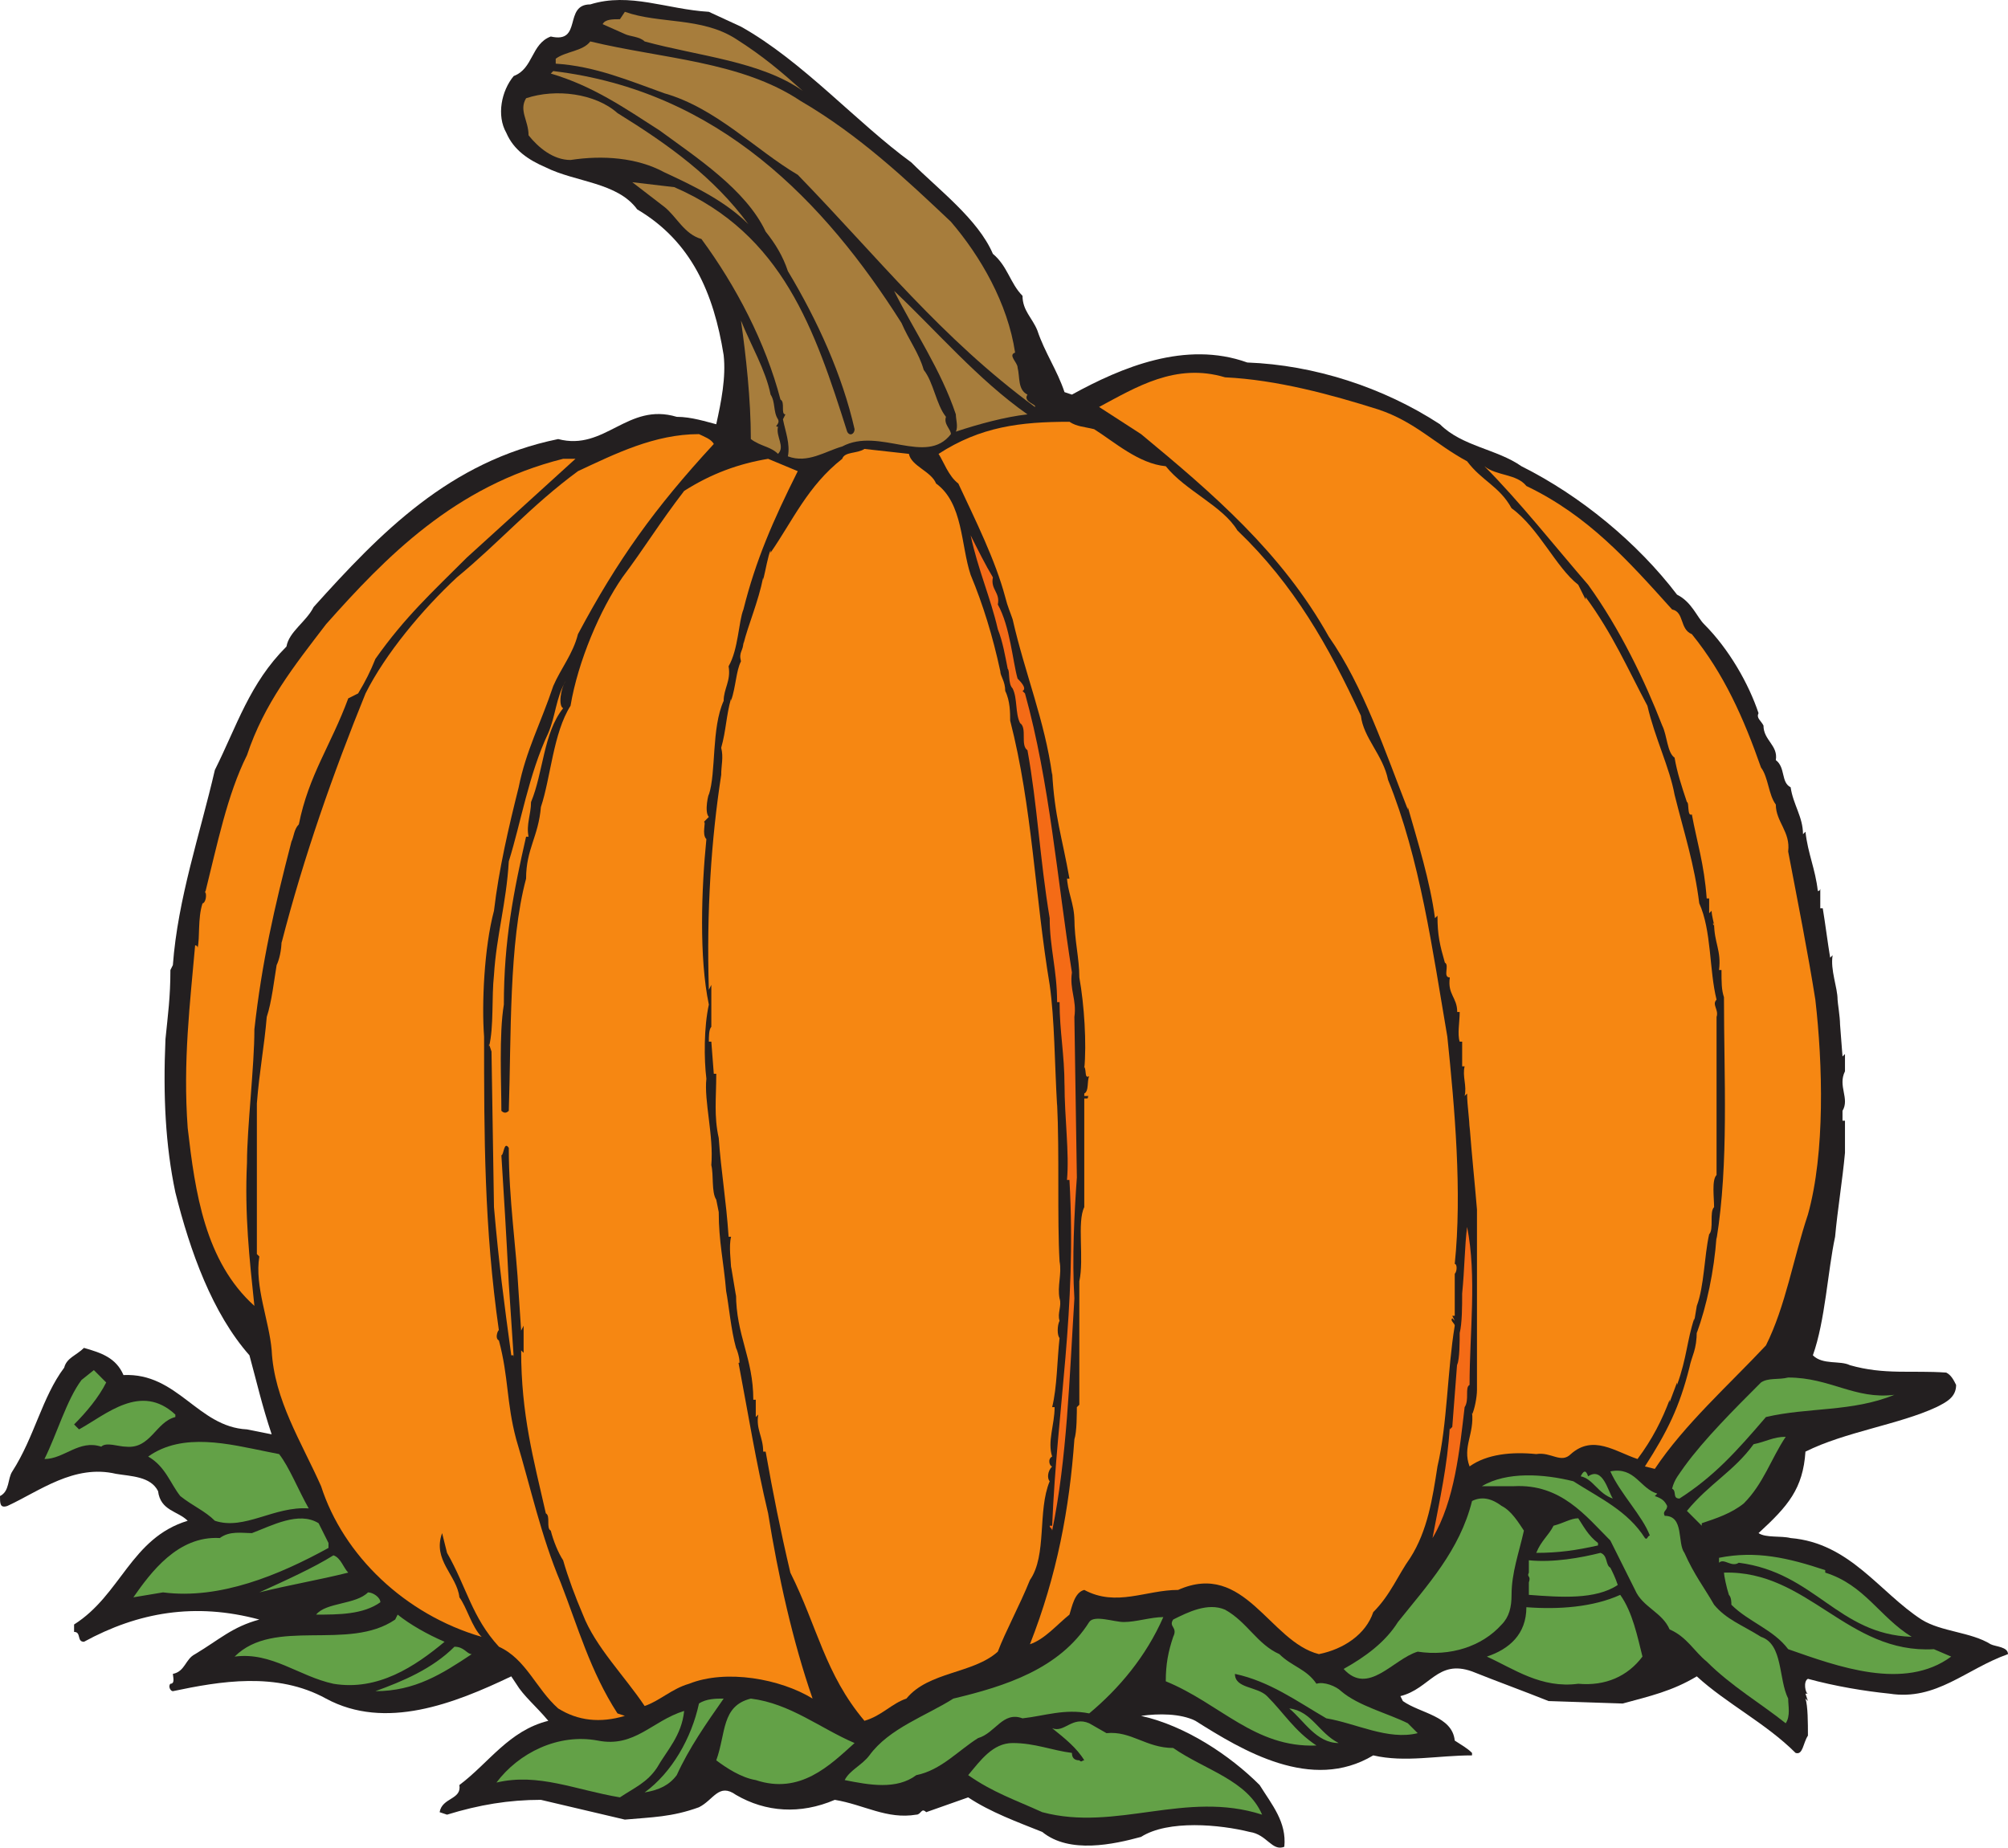
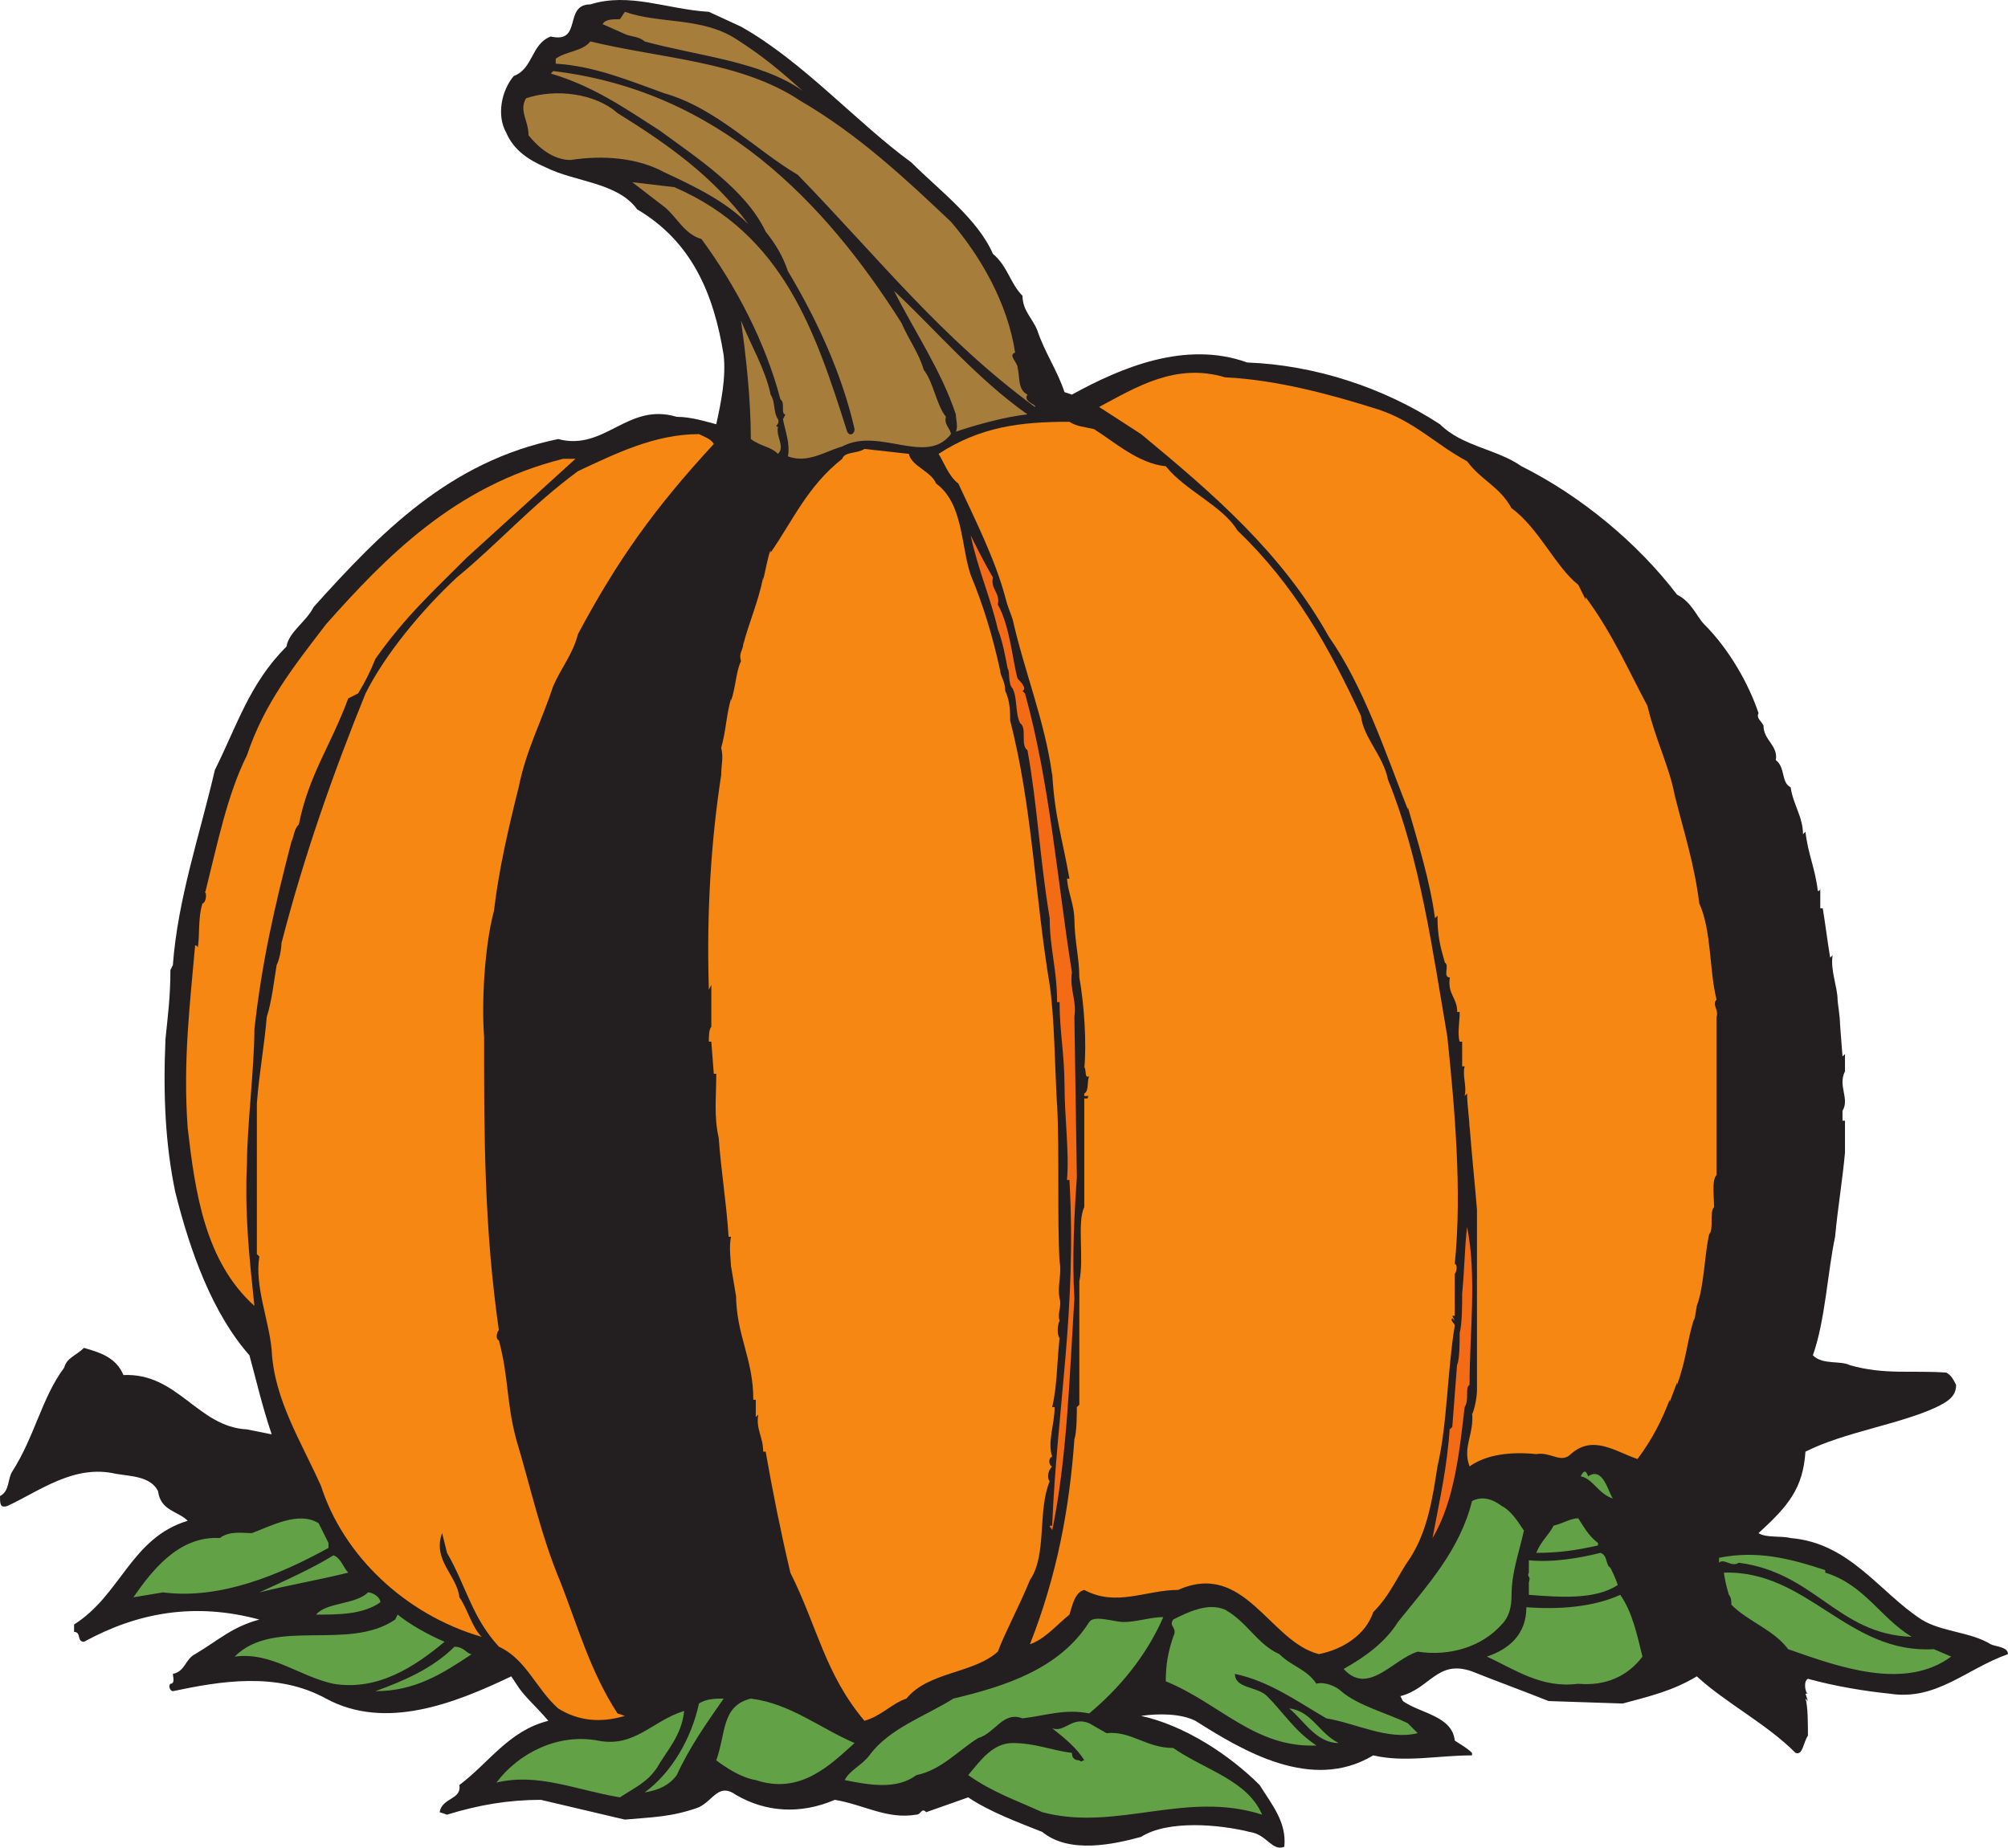
<svg xmlns="http://www.w3.org/2000/svg" width="609.75" height="561.105">
  <path fill="#231f20" fill-rule="evenodd" d="M225 8.087c18.75 10.5 35.25 29.25 51.75 41.25 8.25 8.25 20.25 17.25 24.75 27.75 4.5 3.75 5.25 9 9 12.75 0 4.5 3 6.75 4.5 10.5 2.25 6.75 6 12 8.25 18.75l2.25.75c15-8.25 34.5-16.5 53.25-9.75 20.25.75 41.25 7.5 58.5 18.75 6.75 6.75 17.25 7.5 24.75 12.75 18 9 35.25 23.25 47.25 39 4.5 2.25 6 6.75 8.25 9 7.5 7.5 13.5 18 16.5 27-.75 1.5.75 2.25 1.5 3.75 0 4.5 4.5 6 3.75 10.5 3 2.25 1.5 6.75 4.5 8.25.75 5.25 3.75 9 3.75 14.25l.75-.75c.75 6.75 3 11.25 3.75 18 .75 0 .75-.75.75-.75v6h.75c.75 4.5 1.5 10.5 2.25 15l.75-.75c-.75 4.5 1.5 9.75 1.5 13.5 0 .75.75 5.25.75 7.5l.75 9.75.75-.75v6-.75c-2.25 4.5 1.5 8.25-.75 12v3h.75v9.75c-.75 8.25-2.25 17.25-3 25.5-2.25 10.5-3 25.5-6.75 36 3 3 8.25 1.5 11.25 3 10.5 3 18.75 1.5 29.25 2.25 1.5.75 2.25 2.25 3 3.75 0 3.75-3 5.25-6 6.75-11.25 5.25-27.75 7.5-39.75 13.5-.75 11.25-5.25 16.5-14.25 24.75 2.25 1.5 6.75.75 9.75 1.5 18 1.5 27 16.5 39.75 24.75 6 3.75 15 3.75 21 7.5 1.5.75 5.25.75 5.25 3-12.75 4.5-21.75 14.25-36 12-7.5-.75-16.5-2.25-24.75-4.5-1.5.75-.75 4.5 0 4.5h-.75l.75 2.25-.75-.75c.75 2.25.75 7.5.75 11.25-1.5 2.25-1.5 6-3.75 5.25-9-9-21-15-30-23.25-7.5 4.5-14.25 6-22.5 8.25l-22.5-.75c-7.5-3-15.75-6-23.25-9-10.5-3.75-12.75 5.25-21.75 7.5l.75 1.5c5.25 3.75 15 4.5 15.75 12 2.25 1.5 3.75 2.25 5.25 3.75v.75c-10.5 0-20.25 2.25-30 0-18.75 11.25-39.75-1.5-54-10.5-4.5-2.25-11.25-2.25-16.5-1.5 13.5 3 27 12 36 21 3.75 6 8.25 11.25 7.5 18.75-3.75 1.5-5.25-3.75-10.5-4.5-9-2.25-24.75-3.75-33 1.5-8.25 2.25-21.75 5.25-30-1.5-7.5-3-15.75-6-22.5-10.5l-12.75 4.5c-1.5-1.5-1.5.75-3 .75-9 1.5-15.75-3-24.75-4.5-10.5 4.5-21 3.75-30-1.5-5.25-3.75-6.75 1.5-11.25 3.75-8.25 3-14.25 3-22.5 3.75l-25.5-6c-9.75 0-18.75 1.5-28.5 4.5l-2.25-.75c.75-4.5 6.75-3.75 6-8.25 9-6.75 15-16.5 27-19.5-3.75-4.5-7.5-7.5-9.75-11.25l-1.5-2.25c-17.25 8.25-38.25 16.5-56.25 6.75-15-8.25-32.25-5.25-46.5-2.25-.75 0-1.5-1.5-.75-2.25 1.5 0 .75-2.25.75-3 3.75-.75 3.75-4.5 6.75-6 7.5-4.5 11.25-8.25 19.5-10.5-19.5-5.25-36.75-2.25-53.25 6.75-2.25 0-.75-3-3-3v-2.25c14.25-9 17.25-26.25 34.5-31.5-3-3-8.25-3-9-9-2.25-4.5-8.25-4.5-12.75-5.25-12.75-3-23.25 5.25-33 9.75-2.25.75-2.25-.75-2.25-3 3-1.5 2.25-5.25 3.75-7.5 6.75-10.5 9-22.5 15.75-31.5.75-3 3.75-3.75 6-6 5.25 1.5 9.75 3 12 8.25 16.5-.75 22.5 15.75 37.5 16.5l7.5 1.5c-3-9-4.5-15.75-6.75-24-11.25-12.75-18-31.5-22.5-49.5-3-14.25-3.75-29.25-3-46.5.75-7.5 1.5-12.75 1.5-21l.75-1.5c1.5-20.25 8.25-39.75 12.75-59.25 6.75-13.5 10.5-26.25 21.75-37.5.75-4.5 6-7.5 8.25-12 20.25-22.5 41.25-44.25 74.25-51 14.25 3.75 21-11.25 36-6.75 4.5 0 9 1.5 12 2.25 1.5-6.75 3-14.25 2.25-21-3-18.75-9.75-34.5-26.25-44.25-6-8.25-18.75-8.25-27.75-12.75-5.25-2.25-9.75-5.25-12-10.5-3-5.25-1.5-12.75 2.25-17.25 6-2.25 5.25-9.75 11.25-12 9.75 2.25 3.75-9.75 12-9.75 12-3.75 23.25 1.5 36 2.25l9.75 4.5" />
  <path fill="#a77d3c" fill-rule="evenodd" d="M223.5 11.837c8.25 5.25 13.5 9.75 20.25 15.75-12.75-9-31.5-10.5-48-15-1.5-1.5-4.5-1.5-6-2.25l-6.75-3c.75-1.5 3-1.5 5.25-1.5l1.5-2.25c10.5 3.75 23.25 1.5 33.75 8.25m19.5 18.75c18 10.5 32.25 24 45.75 36.75 9 10.5 17.25 24.75 19.5 39.75-2.25.75.75 3 .75 4.5.75 3 0 6.75 3 8.25-1.5 2.25 3 3 2.25 3.75-28.5-21-47.25-45-72-70.5-12.75-7.5-24.75-20.25-40.5-24.75-10.5-3.75-21-8.25-33-9v-1.5c3-2.25 8.25-2.25 10.5-5.25 21.75 5.25 45.75 6 63.75 18" />
  <path fill="#a77d3c" fill-rule="evenodd" d="M273.75 98.087c2.25 5.25 5.25 9 6.75 14.25 3 3.75 3.75 10.5 6.75 14.25-.75 2.25 1.5 3.75 1.5 5.25-7.5 9.75-21.75-2.25-33 3.75-5.25 1.5-10.5 5.25-16.5 3 .75-3.75-.75-7.5-1.5-11.25l.75-1.5c-1.5 0 0-3.75-1.5-4.5-4.5-17.25-13.5-34.5-24-48.75-5.25-1.5-7.5-6.75-11.25-9.75l-9.75-7.5 12.75 1.5c33 14.25 42.75 43.5 52.5 74.25.75 1.5 2.25.75 2.25-.75-3.75-16.5-11.25-33-20.25-48-1.5-4.5-3.75-8.25-6.75-12-6-12.75-21-22.5-32.25-30.75-10.5-6.75-20.25-13.5-33-17.25l.75-.75c50.25 6 82.5 39.75 105.75 76.5" />
  <path fill="#a77d3c" fill-rule="evenodd" d="M187.5 34.337c15.75 9.75 29.25 19.5 39.75 33.75-6.75-6.75-15.75-11.25-25.5-15.75-8.25-4.5-18.75-5.25-28.5-3.75-5.25 0-9.75-3.75-12.75-7.5 0-4.5-3-7.5-.75-11.25 9-3 21-1.5 27.75 4.5m124.5 91.5c-6.75.75-15 3-21.75 5.25.75-1.5 0-3.75 0-5.25-4.5-13.5-12.75-25.5-18.75-37.5 12.75 12 25.5 27 40.5 37.5m-78-6c1.5 2.25.75 5.25 2.25 7.5.75 1.5-1.5 2.25 0 2.25-.75 3 2.25 6 0 8.25-2.25-2.25-5.25-2.25-8.25-4.5 0-12-1.5-25.5-3-36 3 7.5 7.5 15 9 22.5" />
  <path fill="#f68712" fill-rule="evenodd" d="M418.5 124.337c11.25 3.75 17.25 10.5 27 15.75 4.5 6 9.75 7.5 13.5 14.25 8.25 6 13.5 18 20.25 23.25l2.25 4.5v-.75c8.25 11.25 12.75 21.75 18.75 33 2.25 9.75 6.75 18.75 8.25 27 3 12 6 21 7.5 33 3.75 8.25 3 20.25 5.25 29.25-1.5 1.5.75 3 0 5.25v48c-1.5 1.5-.75 6.75-.75 9.75-1.5 1.5 0 6.75-1.5 8.25-1.5 6.75-1.5 15.75-3.75 21.75l-.75 4.5v-.75c-2.25 6.75-2.25 12-5.25 20.25v-.75l-2.25 6v-.75c-2.25 6-5.25 12-9.75 18-6.75-2.25-13.5-7.5-20.25-1.5-3 3-6-.75-10.5 0-7.5-.75-15 0-20.25 3.75-2.25-6 1.5-9.75.75-16.5v.75c.75-1.5 1.5-5.25 1.5-7.5v.75-56.25.75c-.75-9-1.5-15.75-2.25-25.5v1.5c0-3.75-.75-7.5-.75-11.25l-.75.75c.75-3-.75-6 0-9H444v-7.5h-.75c-.75-2.25 0-6 0-9h-.75c0-4.5-3-5.25-2.25-10.5-2.25 0 0-3.75-1.5-4.5-1.5-5.25-2.25-8.25-2.25-14.25l-.75.75c-1.5-11.25-5.25-23.25-8.25-33.75v.75c-6.75-17.25-13.5-37.5-24-52.5-14.25-25.5-35.25-43.5-57-61.5l-12.75-8.25c11.25-6 23.25-13.5 38.25-9 15.75.75 32.25 5.25 46.5 9.75" />
  <path fill="#f68712" fill-rule="evenodd" d="M332.25 130.337c6 3.75 13.5 10.5 21.75 11.25 6 7.5 17.25 12 21.75 19.5 17.25 16.5 27.75 35.25 37.5 56.25.75 6.75 6.75 12 8.25 19.5 9.75 24 13.5 51.75 18 78 2.25 21.75 4.5 47.25 2.25 69 .75 0 .75 2.25 0 3v12.75H441l.75 1.5-.75-.75c-.75.75.75 1.5.75 2.25-2.25 13.5-2.25 30-5.25 42.75-1.5 9.75-3 19.5-8.25 27.75-3.75 5.25-6 11.25-11.25 16.5-2.25 6.75-9 11.25-16.5 12.75-15-3.75-22.5-28.5-42.75-19.5-9.75 0-18.75 5.25-28.5 0-3 .75-3.75 5.25-4.5 7.5-3.75 3-7.5 7.5-12 9 8.25-21 12-41.25 13.5-62.25.75-2.25.75-7.5.75-11.25v1.5l.75-.75v-25.5.75-14.25 1.5c1.5-6.75-.75-18 1.5-22.5v-33h.75c.75 0 0-.75.75-.75h-1.5v-1.5.75c1.5-.75.75-3.75 1.5-5.25-1.5.75-.75-1.5-1.5-3v.75c.75-7.5 0-19.5-1.5-27.75 0-6-1.5-11.25-1.5-18v.75c0-5.25-2.25-9-2.25-13.5v.75h.75c-2.25-12.75-4.5-18.75-5.25-32.25v.75c-2.25-16.5-8.25-30.75-12-47.25-.75-2.25-1.5-3.75-2.25-6.75-3-11.25-9-23.25-14.25-34.5-3-2.25-4.5-6.75-6-9 12.75-8.25 24.75-9.75 39.75-9.75 2.25 1.5 4.5 1.5 7.5 2.25m-115.5 4.5c-18 19.5-29.25 35.25-41.25 57.75-1.5 6-5.25 10.5-7.5 15.75-3.75 11.25-8.25 19.5-10.5 30.75-3 12-6 24.75-7.5 37.5-3 11.25-3.75 28.5-3 38.25 0 30 0 57.75 4.5 89.25 0-.75-1.5 2.25 0 3 3 11.25 2.25 18.75 5.25 30 4.5 15 7.5 29.25 13.5 43.5 5.25 13.5 9 27 17.25 39.75l2.25.75c-7.5 2.25-14.25 1.5-20.25-2.25-6.75-6-9.75-15-18-18.75-8.25-9-9.75-18-15.75-28.5l-1.5-6c-3 8.25 4.5 12.75 5.25 19.5 2.25 3 3.75 9 6.75 12-23.25-6.75-42-24.75-48.75-45.75-6-13.5-14.25-26.25-15-41.25-.75-9-5.25-19.5-3.75-28.5l-.75-.75v-45.75c.75-9.75 2.25-17.25 3-26.25 1.5-4.5 2.25-11.25 3-15.75.75-1.5 1.5-4.5 1.5-7.5v.75c6.75-26.25 15.75-51.75 25.5-75.75 6-12 17.25-25.5 27.75-35.25 12.75-10.5 22.5-21.75 36.75-32.25 11.25-5.25 23.25-11.25 36.75-11.25 1.5.75 3.75 1.5 4.5 3" />
  <path fill="#f68712" fill-rule="evenodd" d="M276 137.837c.75 3.75 6.75 5.25 8.25 9 8.25 6 7.5 18.75 10.5 27.75 3.75 9 6.75 18.75 9 29.25 0 1.5 1.5 3 1.5 6 1.5 3 1.5 6.75 1.5 9 6.75 26.25 7.5 53.25 12 80.25 1.5 10.5 1.5 24 2.25 36.75v-.75c.75 15 0 35.25.75 48 .75 3.75-.75 7.5 0 11.25.75 2.25-.75 4.5 0 6.75-.75 1.5-.75 4.5 0 5.25-.75 6.75-.75 15-2.25 21h.75c0 5.25-2.25 10.5-.75 15-1.5.75-.75 3 0 3-1.5 1.5-1.5 3.75-.75 4.5-3.75 9-.75 22.5-6 30-3 7.5-7.5 15.75-9.75 21.75-7.5 6.75-21 6-27.75 14.25-4.5 1.5-7.5 5.25-12.75 6.75-12-14.25-14.25-28.5-22.5-45-3-12.75-5.25-24-7.5-36.75h-.75c0-4.5-2.25-6.75-1.5-11.25l-.75.75v-5.25h-.75c0-12.75-5.25-19.5-5.25-32.25v.75l-1.5-9v.75c0-2.25-.75-6.75 0-9.75h-.75c-.75-11.25-2.25-19.5-3-30-1.5-6.75-.75-12-.75-19.5h-.75l-.75-9.75h-.75c0-1.5 0-3.75.75-4.5v-12.75l-.75 1.5c-.75-24 .75-45.75 3.75-65.25 0-3 .75-5.25 0-8.25 1.5-5.25 1.5-9.75 3-15v.75c1.5-4.5 1.5-9 3-12-.75-3 .75-3 .75-6v.75c1.5-6 4.5-12.75 6-20.25v.75c.75-3 1.5-7.5 2.25-9v.75c6.75-9.75 11.25-20.25 21.75-28.5.75-2.25 4.5-1.5 6.75-3l13.5 1.5m-134.25 31.5c-10.5 10.5-18.75 18-27.75 30.75-1.5 3.75-3 6.75-5.25 10.5l-3 1.5c-5.25 14.25-12 23.25-15 38.25-1.5 1.5-1.5 3.75-2.25 5.25-5.25 20.25-9 36.75-11.25 57 0 11.25-2.25 30-2.25 40.5-.75 15.75.75 29.25 2.25 43.5-15-13.5-18-34.5-20.25-54-1.5-20.25.75-38.25 2.25-55.5 0 0 .75 0 .75.75.75-3 0-9 1.5-13.5.75 0 1.5-2.25.75-3.75v.75c3.75-15 6.75-30 12.75-42 5.25-15.75 14.25-27 24-39.75 18-20.25 39-42 72-50.25h3.75l-33 30" />
-   <path fill="#f68712" fill-rule="evenodd" d="M242.25 143.087c-7.5 15-12.75 27-16.5 42-1.5 3.75-1.5 12-4.5 17.25.75 4.5-1.5 6.75-1.5 10.5-3.75 8.25-2.25 21.75-4.5 28.5 0-.75-1.5 5.25 0 6.75l-1.5 1.5c.75 0-.75 3.75.75 5.25-1.5 15-2.25 36 .75 50.25-1.5 6.75-1.5 16.5-.75 22.5-.75 6.75 2.25 17.25 1.5 26.25.75 3 0 8.25 1.5 10.5l.75 3.75c0 9 1.5 15 2.25 24 .75 3.75 1.5 12 3 17.25.75 1.5 1.5 5.25.75 4.5 3 15.75 5.25 30 9 45.75 3 18.75 7.5 39 13.5 56.25-9.75-6-26.25-9-37.5-4.5-5.25 1.5-9 5.25-13.5 6.75-6-9-15-18-18.75-27.75-2.25-5.25-4.5-11.25-6-16.5-1.5-2.25-3-6-3.75-9-1.5-.75 0-4.5-1.5-5.25-3.75-16.5-7.5-30-7.5-49.5l.75.75v-8.25l-.75 1.5-.75-11.25c-.75-14.25-3-28.5-3-44.25-1.5-2.25-1.5 2.25-2.25 2.25.75 12 1.5 24 2.25 39l1.5 22.5v-.75h-.75c-2.25-16.5-3.75-27.75-5.25-45l-.75-47.25-.75-2.25v.75c1.5-6 .75-15 1.5-21.75.75-12 3.75-21.75 4.5-34.5 3.75-12 6-26.25 12-39 2.25-5.25 2.25-10.5 5.25-15.75-1.5 2.25-2.25 7.5-.75 8.25-6 7.5-6 19.5-9.75 28.5 0 3.75-1.5 6.75-.75 10.5h-.75c-3.75 16.5-6.75 31.5-6.75 51-1.5 9-.75 24-.75 32.25.75.75 1.5.75 2.25 0 .75-22.5 0-51 5.25-70.5 0-9 3.75-12.75 4.5-21.75 3-9 3.75-22.5 9-30.75 2.25-13.5 9-29.25 15.75-39 6.75-9 11.25-16.5 18.75-26.25 8.25-5.25 16.5-8.25 25.5-9.75l9 3.75m221.25 4.5c18.75 9 30.75 22.5 44.25 37.5 3.75.75 2.25 6 6 7.5 9.75 12 15.75 25.5 21 40.5 2.25 3 2.25 8.25 4.5 11.25 0 5.25 4.5 8.25 3.75 14.25 3 15.75 6 30.75 8.25 45 2.25 19.5 3 46.5-2.25 65.25-4.5 13.5-6.75 27.75-12.75 39.75-11.25 12-24.75 24-33.75 37.5l-3-.75c6.75-10.5 10.5-18 13.5-30 .75-3.75 2.25-5.25 2.25-11.25v.75c3-8.25 5.25-18.75 6-29.25v.75c3.75-23.25 2.25-48.75 2.25-73.5-.75-2.25-.75-4.5-.75-8.25H522c.75-6-1.5-8.25-1.5-14.25-.75 0 0 .75 0 .75 0-.75-.75-3-.75-4.5l-.75.75v-4.5h-.75c-.75-10.5-3-17.25-4.5-25.5-1.5.75-.75-3.75-1.5-3.75-1.5-4.5-3-9-3.75-13.5-2.25-1.5-2.25-6.75-3.75-9.75-5.25-13.5-12.75-29.25-22.5-42.75-9.75-11.25-21-25.5-31.5-36 3.75 3 9.75 2.25 12.75 6" />
  <path fill="#f46b16" fill-rule="evenodd" d="M301.5 175.337c-.75 3.75 2.25 4.5 1.5 8.25 3.75 6.75 4.5 17.25 6 22.5.75.75 3 3 1.5 3.75l.75.75c7.5 27 9.75 56.25 14.25 84.75-.75 5.25 1.5 8.25.75 13.5l.75 48.75c-.75 10.5-1.5 24.75-.75 36.75-1.5 24-2.25 48.75-6.75 70.5 0-.75-.75-.75-.75-1.5h.75c1.5-36 7.5-65.25 5.25-105H324c.75-8.25-.75-18.75-.75-29.25v.75c0-9.75-1.5-16.5-1.5-25.5H321c0-9.75-2.25-16.5-2.25-25.5-3-18-3.75-34.5-6.75-51-2.25-1.5 0-6.75-2.25-8.25-1.5-3-.75-7.5-2.25-10.5-1.5-1.5-.75-5.25-1.5-6-.75-3.75-1.5-8.25-3-12-2.25-9.75-6-18-8.25-28.5 2.25 4.5 4.5 9 6.75 12.75m144.75 245.25c-1.5.75 0 4.5-1.5 6.75-1.5 12.75-3 28.5-9.75 39.75 2.25-12 4.5-21.75 5.25-33.75v.75l.75-.75 1.5-19.5v.75c.75-2.25.75-6.75.75-10.5v.75c.75-3 .75-8.25.75-12 .75-7.5.75-14.25 1.5-20.25 3 15 .75 32.25.75 48" />
-   <path fill="#63a147" fill-rule="evenodd" d="M32.25 419.837c-2.25 4.5-6 9-9.75 12.75l1.5 1.5c8.25-4.5 18.75-14.25 29.25-4.5v.75c-6 1.5-7.5 9.75-15 9-2.25 0-6-1.5-7.5 0-6.75-2.25-11.25 3.75-17.25 3.75 3.75-7.5 6.75-18 11.25-24l3.75-3 3.75 3.75m543 3.75c-12.75 5.25-26.25 3.75-39 6.75-9 10.5-15.75 18-26.25 24.75-2.25 0-.75-2.25-2.25-3 .75-3 2.25-4.5 3.75-6.75 6-8.25 15-17.25 23.25-25.5 2.25-1.5 5.25-.75 8.25-1.5 12.75 0 20.25 6.75 32.25 5.25" />
-   <path fill="#63a147" fill-rule="evenodd" d="M542.25 436.337c-4.5 6.75-6.75 14.25-12.75 20.25-3.75 3-8.25 4.5-12.75 6v.75l-4.5-4.5c6.75-8.25 14.25-12 20.25-20.25 3.75-.75 6-2.25 9.75-2.25m-457.5 5.25c3 3.75 6 11.25 9 16.5-10.5-.75-19.5 6.75-28.5 3.75-3-3-6.75-4.5-10.5-7.5-3-3.75-4.5-9-9.75-12 10.5-7.5 24.75-3.75 36-1.5l3.75.75m418.5 12-.75.75c2.25.75 3 1.5 3.75 3 0 1.5-1.5 1.5-.75 3 6 0 3.75 8.25 6 11.25 3 6.75 6 10.5 9 15.75 3.75 4.5 8.25 6 14.25 9.75 6.75 2.25 5.25 12.75 8.25 18.75 0 2.25.75 5.25-.75 7.5-7.5-6-16.5-11.25-24-18.75-3.75-3-6-7.5-11.25-9.75-2.25-5.25-8.25-6.75-10.5-12l-7.5-15c-7.5-7.5-15-17.25-29.25-16.5H450c7.5-4.5 18.75-3.75 27.75-1.5 8.25 5.25 16.5 9 21.75 17.25.75.75.75-.75 1.5-.75-2.25-6-9-12.75-12-19.5 7.5-1.5 9 5.25 14.25 6.75" />
  <path fill="#63a147" fill-rule="evenodd" d="M482.25 448.337c4.5-3 6 4.5 7.5 6.75-4.5-1.5-6-6-9.75-6.75.75-1.5 1.5-2.25 2.25 0m-19.5 16.5c-1.5 6.75-3.75 12.75-3.75 19.5 0 3.75-.75 6.75-3 9-6 6.75-15.75 9.75-25.5 8.25-7.5 2.25-15 13.5-22.5 5.25 6.75-3.75 12.75-8.25 16.5-14.25 9-11.25 18.75-21.75 22.5-36.75 3-1.5 6-.75 9 1.5 3 1.5 5.25 5.25 6.75 7.5m-363 3.75v1.5c-15 8.25-33 15.75-50.25 13.5l-9 1.5c5.25-7.5 13.5-18.75 26.25-18 3-2.25 6.75-1.5 9.75-1.5 6-2.25 14.25-6.75 20.25-3l3 6m385.5 0v.75c-6.75 1.5-12 2.25-18.75 2.25 1.5-3.75 3.75-5.25 5.25-8.25 3-.75 5.25-2.25 7.5-2.25 1.5 2.25 3 5.25 6 7.5m3.75 7.5c.75 1.5 1.5 3 2.25 5.25-6.75 4.5-17.25 3.75-27 3v-4.5.75c.75-2.25-.75-1.5 0-3v-3.75c7.5.75 15.75-.75 21.75-2.25 2.25.75 1.5 3.75 3 4.5m-383.25 1.5c-9 2.25-18 3.75-27 6 8.25-3.75 16.5-7.5 22.5-11.25 2.25.75 3 3.75 4.5 5.25m448.5-.75v.75c12 3.75 16.5 13.5 26.25 19.5-22.5-.75-29.25-19.5-52.5-22.5-2.25 1.5-4.5-1.5-6 0v-1.5c11.25-2.25 21 0 32.25 3.75" />
  <path fill="#63a147" fill-rule="evenodd" d="m587.25 500.837 5.25 2.25c-14.25 10.5-34.5 3-49.5-2.25-4.5-6-12-8.25-17.25-13.5 0-.75 0-2.25-.75-3-.75-2.25-1.5-6-1.5-6.75 25.5-.75 37.5 24.75 63.75 23.25m-471.75-14.25c-5.25 3.75-12.75 3.75-19.5 3.75 3-3.75 12-3 15.75-6.75 1.5 0 3.75 1.5 3.75 3m383.25 16.5c-4.5 6-11.25 9-19.5 8.25-11.25 1.5-19.5-4.5-27.75-8.25 6.75-2.25 12-6.75 12-15 9.75.75 20.25 0 28.5-3.75 3.75 5.25 5.25 12.75 6.75 18.75m-110.25-.75c3.75 3.75 8.25 4.5 11.25 9 2.25-.75 6 .75 7.5 2.25 5.25 4.5 14.25 6.75 20.25 9.75l3 3c-9 2.25-18.75-3-27.75-4.5-9-5.25-17.25-11.25-27.75-13.5 0 4.5 6.75 3.75 9.75 6.75 5.25 5.25 8.25 10.5 15 15-18.75.75-29.25-12.75-45.75-19.5 0-5.25.75-9 2.25-13.5 1.5-3-1.5-3 0-5.25 4.5-2.25 10.5-5.25 15.75-3 6.75 3.75 9.75 10.5 16.5 13.5m-253.5-3.75c-9 7.5-20.25 15-33.75 12.75-10.5-2.25-18.75-9.75-30-8.25 12-12 34.5-1.5 48.75-11.25l.75-1.5c3.75 3 9 6 14.25 8.25m218.25-7.5c-5.25 12-13.5 21.75-22.5 29.25-7.5-1.5-13.5.75-20.25 1.5-6-2.25-8.25 4.5-13.5 6-6 3.75-11.25 9.75-18.75 11.25-6 4.5-14.25 3-21.75 1.5 1.5-3 5.25-4.5 7.5-7.5 6-8.25 17.25-12 25.5-17.25 15.75-3.75 32.25-9 41.25-23.25 1.5-2.25 7.5 0 10.5 0 3.75 0 8.25-1.5 12-1.5m-210 11.25c-9 6-17.25 11.25-29.25 11.25 8.25-3 17.25-6.75 24-13.5 3 0 3.75 2.25 5.25 2.25m76.5 13.5c-5.25 7.5-10.5 15-14.25 23.25-2.25 3-5.25 4.5-9.75 5.25 8.25-6 14.25-16.5 16.5-27 2.25-1.5 5.25-1.5 7.5-1.5m39.75 13.5c-7.5 6.75-16.5 15.75-30 11.25-4.5-.75-9-3.75-12-6 3-8.25 1.5-16.5 10.5-18.75 12 1.5 21 9 31.5 13.5" />
  <path fill="#63a147" fill-rule="evenodd" d="M406.5 529.337c-6.75 0-10.5-6.75-15-10.5 6.75.75 9 7.5 15 10.5m-198.75-9.75c-.75 7.5-5.25 12-8.25 17.25-3 4.5-6.75 6-11.25 9-13.5-2.25-24.75-7.5-37.5-4.5 6.75-9 18.75-15 30.75-12.75 11.25 2.25 16.5-6 26.25-9m128.25 6.75c7.5-.75 12 4.5 20.25 4.5 9.75 6.75 22.5 9.75 27 20.25-23.25-7.5-44.25 5.25-66.75-.75-8.25-3.75-15-6-22.5-11.25 3.75-4.5 7.5-9.75 13.5-9.75 6.75 0 12 2.25 18 3 0 1.5.75 2.25 2.25 2.25.75.75.75 0 1.5 0-2.25-3.75-6-6.75-9.75-9.75 3.75 1.5 6-3.75 11.25-1.5l5.25 3" />
</svg>